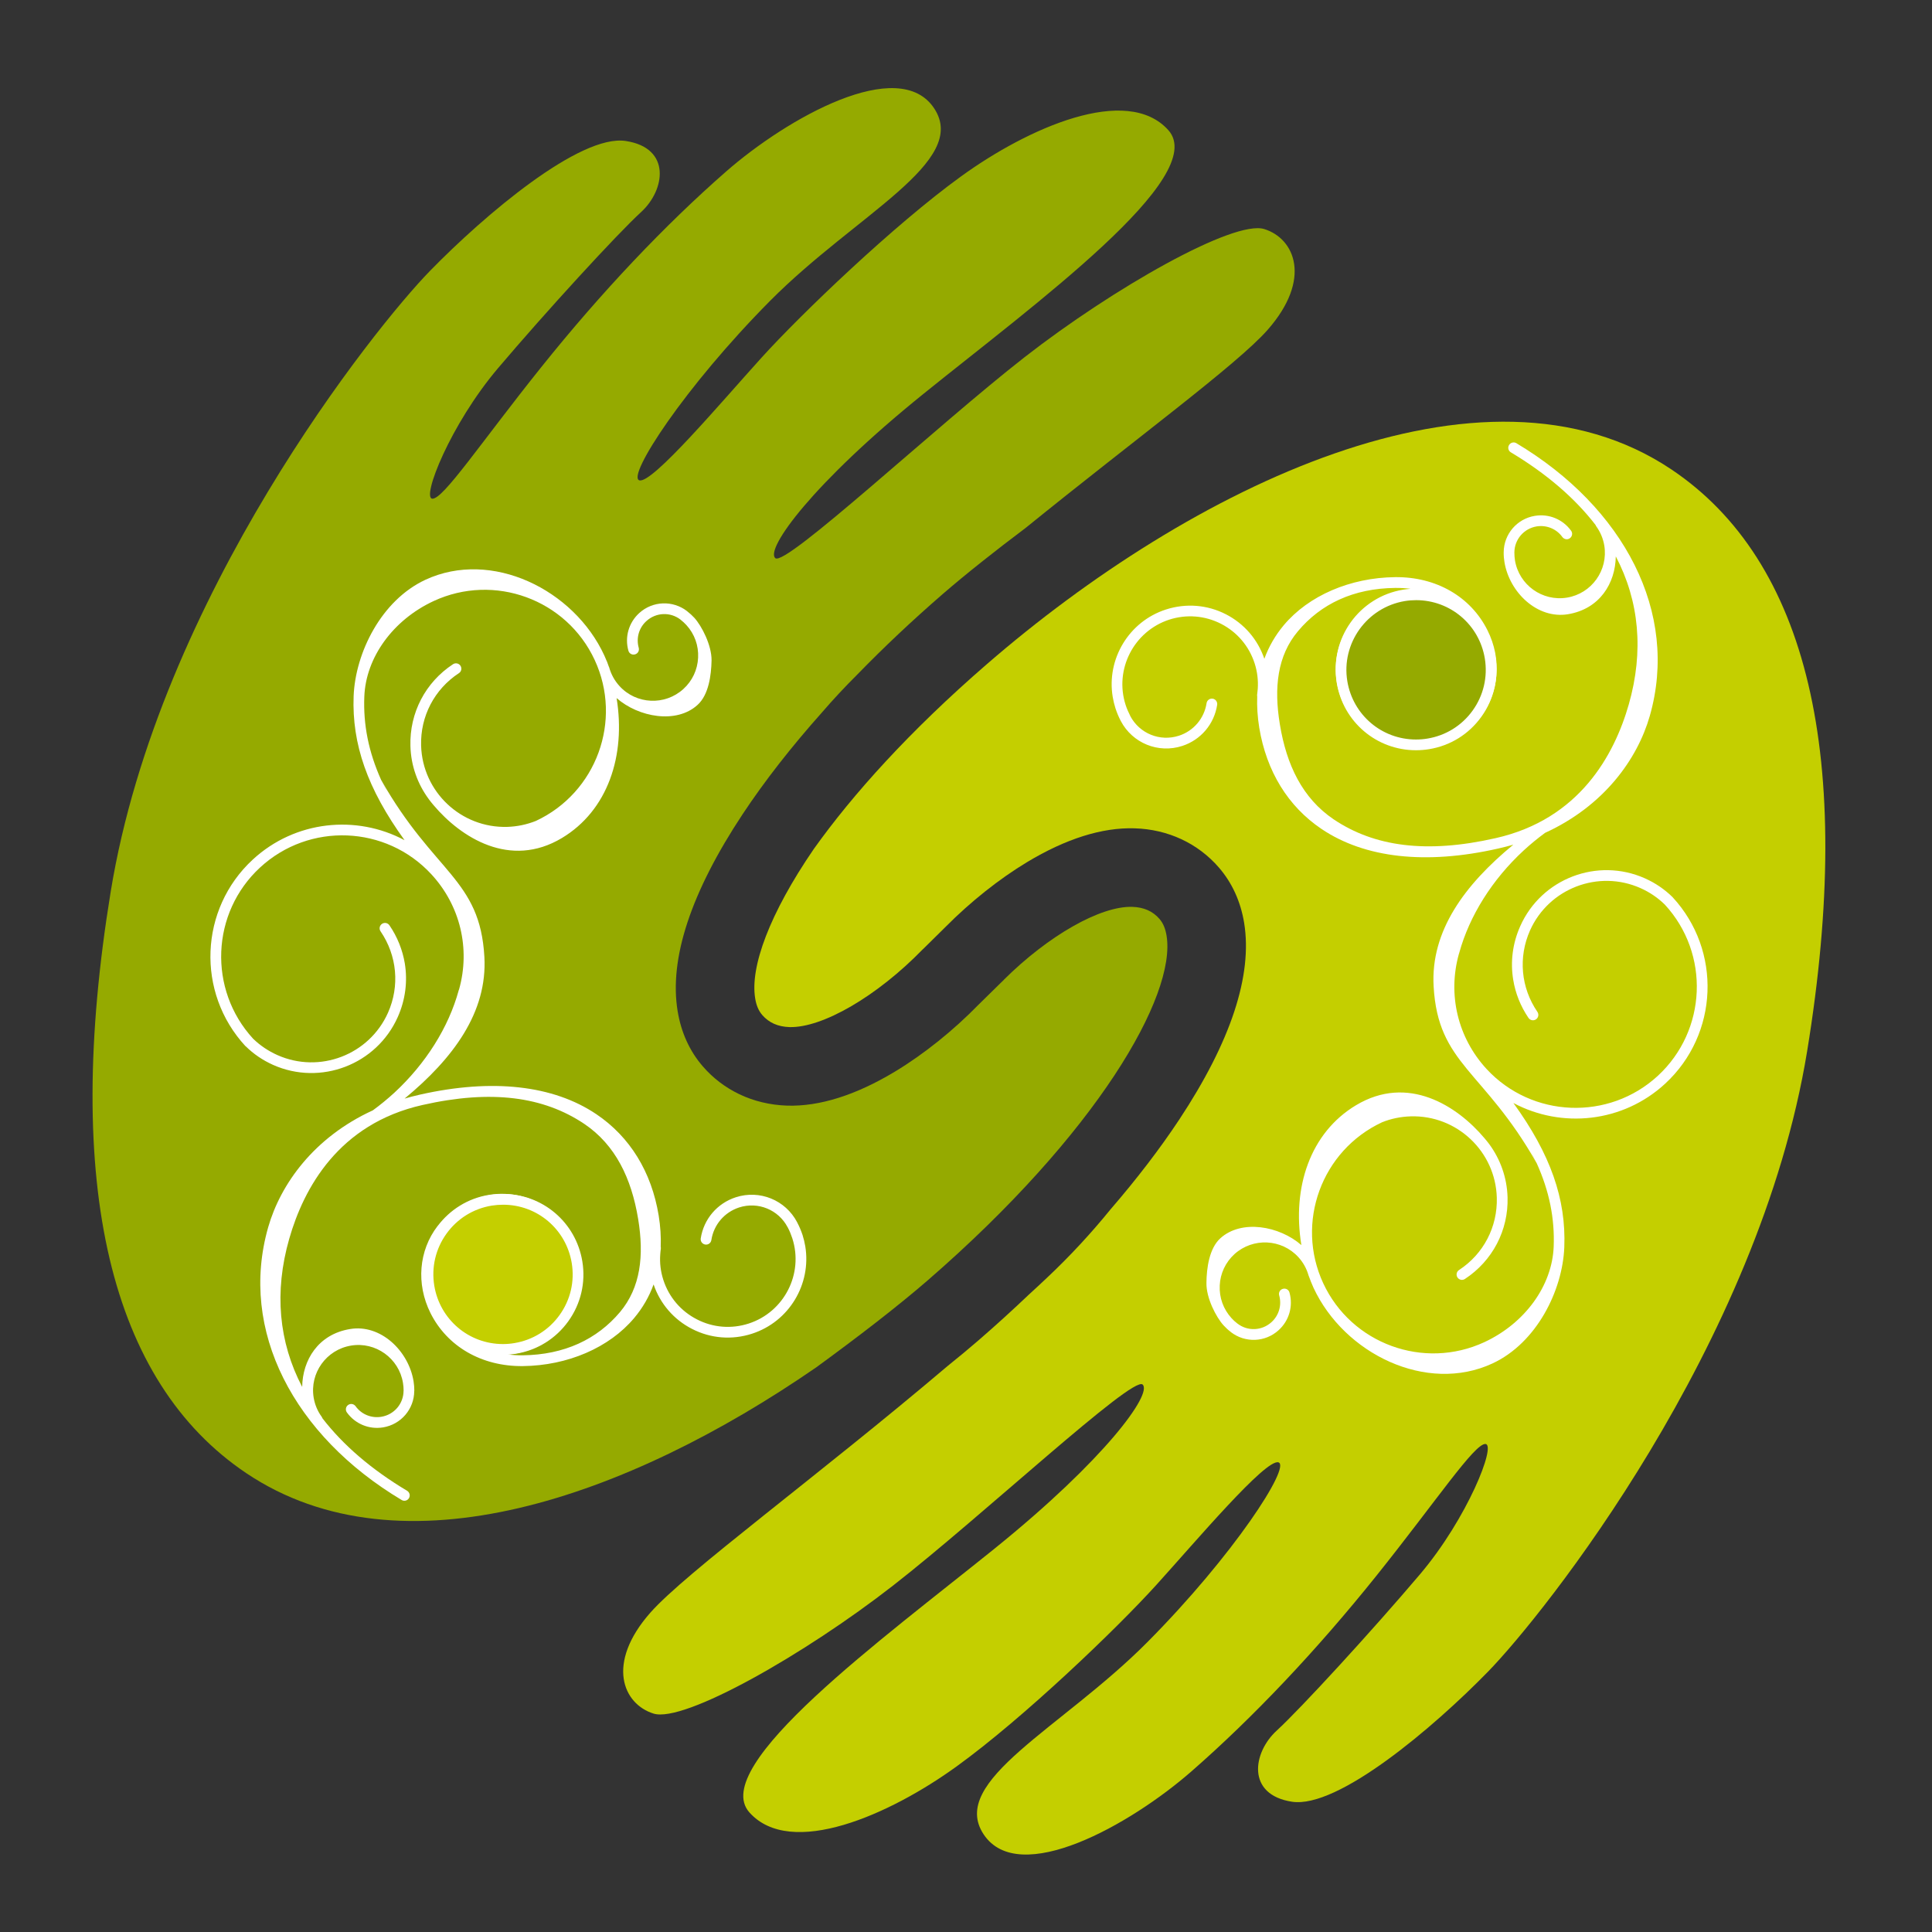
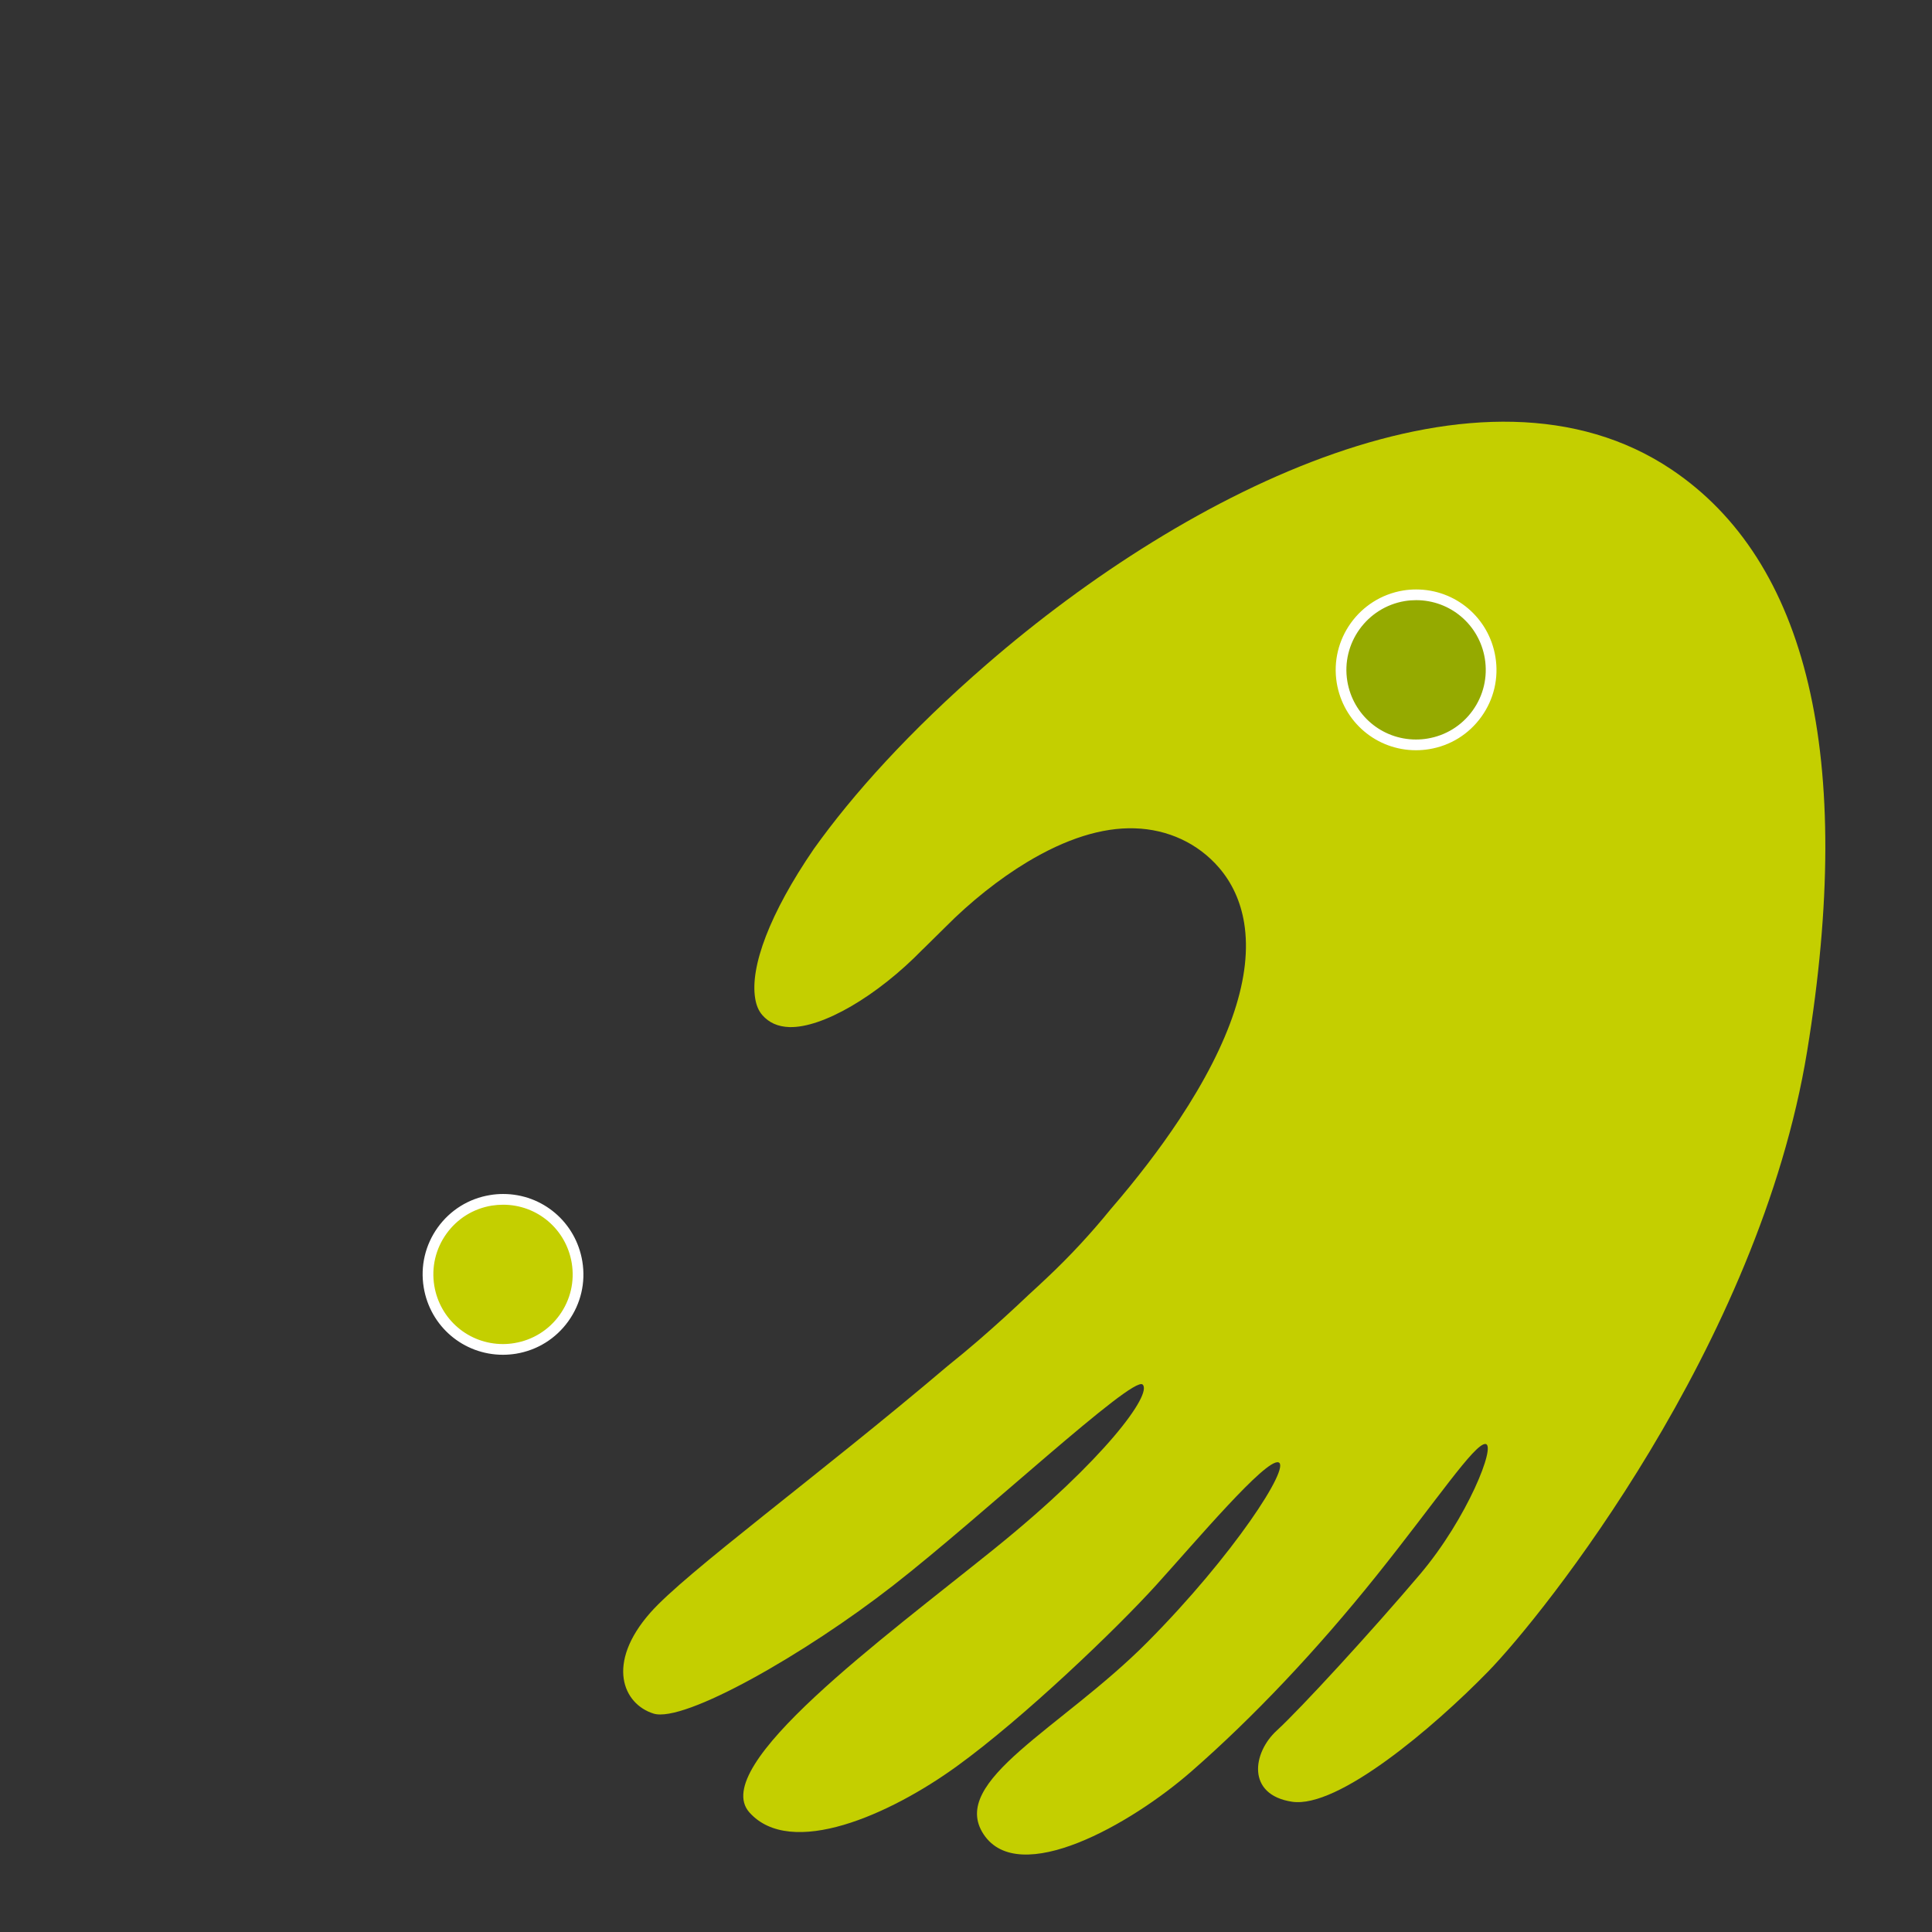
<svg xmlns="http://www.w3.org/2000/svg" version="1.1" id="Ebene_1" x="0px" y="0px" width="141.73px" height="141.73px" viewBox="0 0 141.73 141.73" enable-background="new 0 0 141.73 141.73" xml:space="preserve">
  <rect x="0" y="0" width="141.73" height="141.73" fill="#333333" stroke="none" />
  <g>
    <path fill="#C4CF00" d="M59.702,62.277c-3.254,4.75-4.684,8.648-4.303,10.961c0.082,0.514,0.252,0.912,0.518,1.221   c0.492,0.566,1.148,0.861,2,0.887c2.422,0.068,6.436-2.271,9.766-5.695l0.051-0.045l1.639-1.617   c1.811-1.828,3.918-3.504,5.962-4.738c2.859-1.723,5.516-2.559,7.895-2.486c2.453,0.072,4.652,1.1,6.195,2.885   c0.965,1.121,1.586,2.484,1.844,4.049c0.629,3.85-0.977,8.711-4.77,14.447c-1.426,2.152-3.117,4.355-5.035,6.576   c-1.418,1.746-2.984,3.443-4.684,5.039c-0.43,0.408-0.867,0.811-1.309,1.215c-1.172,1.113-2.39,2.225-3.657,3.322   c-0.711,0.617-1.49,1.262-2.311,1.922c-9.492,8.055-19.197,15.137-21.799,18.09c-3.281,3.73-1.996,6.703,0.242,7.398   c2.236,0.695,11.104-4.352,17.578-9.4c6.475-5.045,17.563-15.416,18.298-14.74c0.727,0.68-2.734,5.477-10.864,12.039   c-8.125,6.559-21.014,15.961-17.979,19.354c3.039,3.393,10.301,0.17,15.207-3.385c4.909-3.551,11.714-10.074,14.636-13.301   s8.035-9.285,8.965-8.998c0.934,0.291-3.301,6.83-9.605,13.178c-6.305,6.352-14.616,10.195-12.024,14.109   c2.591,3.91,10.774-0.703,15.263-4.633c4.492-3.924,9.168-8.859,13.574-14.363c4.406-5.508,7.176-9.68,7.977-9.639   c0.809,0.045-1.316,5.443-4.801,9.559c-3.484,4.111-8.742,9.846-10.512,11.467c-1.77,1.617-2.234,4.707,1.125,5.219   c3.359,0.508,10.355-5.422,14.371-9.537c4.016-4.111,19.883-23.916,23.414-45.514c3.531-21.605,0.012-35.988-9.941-42.676   c-13.844-9.297-35.367,1.391-50.245,14.285C66.728,53.633,62.562,58.266,59.702,62.277z" />
-     <path fill="#95AA00" d="M53.267,12.582c-4.486,3.922-9.168,8.863-13.572,14.367c-4.408,5.504-7.174,9.678-7.98,9.635   c-0.803-0.047,1.32-5.443,4.805-9.557c3.486-4.115,8.738-9.848,10.51-11.469c1.771-1.619,2.234-4.705-1.123-5.215   c-3.359-0.514-10.354,5.418-14.369,9.535c-4.016,4.113-19.885,23.91-23.414,45.516c-3.529,21.602-0.014,35.986,9.941,42.674   c11.389,7.65,27.982,1.77,41.791-7.744c3.076-2.242,5.979-4.477,8.182-6.383c12.466-10.807,18.267-20.91,17.54-25.305   c-0.086-0.516-0.25-0.914-0.52-1.225c-0.492-0.568-1.145-0.857-2-0.885c-2.34-0.068-6.16,2.113-9.415,5.346l0.002,0.006   l-0.281,0.273c-0.023,0.02-0.049,0.047-0.072,0.07l0,0l-1.496,1.469c-1.852,1.902-4.037,3.654-6.156,4.93   c-2.859,1.719-5.512,2.559-7.893,2.488c-1.25-0.041-2.436-0.326-3.5-0.832c-0.008-0.004-0.021-0.008-0.027-0.014   c-1.012-0.486-1.918-1.172-2.668-2.041c-0.963-1.117-1.586-2.482-1.842-4.051c-0.633-3.844,0.973-8.705,4.77-14.445   c1.615-2.439,3.574-4.941,5.818-7.461c0.82-0.951,1.686-1.879,2.592-2.781c1.934-1.988,4.033-3.969,6.273-5.91   c1.721-1.488,3.814-3.143,6.075-4.844c8.062-6.535,15.523-11.996,17.75-14.527c3.281-3.73,1.996-6.703-0.242-7.398   s-11.105,4.35-17.582,9.398c-6.47,5.047-17.562,15.422-18.292,14.742c-0.73-0.678,2.729-5.48,10.857-12.039   c8.13-6.562,21.017-15.961,17.981-19.355c-3.039-3.395-10.305-0.164-15.204,3.387c-4.908,3.551-11.713,10.072-14.637,13.297   c-2.922,3.227-8.033,9.293-8.969,9.002c-0.932-0.289,3.303-6.828,9.609-13.182C62.815,15.709,71.12,11.863,68.53,7.949   C65.938,4.037,57.757,8.656,53.267,12.582z" />
-     <path fill="#FFFFFF" d="M31.21,42.531c-3.246,1.508-5.143,5.367-5.268,8.533c-0.133,3.521,1.008,6.799,3.736,10.572   c-3.533-1.889-8.029-1.447-11.135,1.422c-3.92,3.621-4.164,9.754-0.543,13.68l0.008,0.008h0.01   c0.582,0.578,1.262,1.035,2.014,1.373c3.488,1.553,7.592-0.02,9.146-3.506c0.566-1.266,0.732-2.629,0.518-3.941   c-0.164-0.98-0.541-1.936-1.127-2.793c-0.123-0.182-0.369-0.227-0.547-0.105c-0.182,0.125-0.227,0.367-0.104,0.547   c1.213,1.777,1.418,4.01,0.545,5.973c-1.381,3.094-5.018,4.484-8.111,3.107c-0.664-0.297-1.268-0.701-1.785-1.203   c-3.311-3.607-3.088-9.238,0.514-12.561c3.602-3.328,9.24-3.105,12.566,0.502c2.111,2.287,2.871,5.443,2.031,8.441   c-0.006,0.01-0.006,0.016-0.01,0.023c-0.006,0.014-0.01,0.033-0.018,0.049c-0.742,2.719-2.422,5.383-4.723,7.512   c-0.504,0.461-1.031,0.893-1.576,1.291c-4.33,1.982-6.771,5.42-7.676,8.57c-2.172,7.598,1.895,15.299,9.787,20.012   c0.184,0.115,0.428,0.055,0.539-0.133c0.111-0.189,0.049-0.428-0.135-0.541c-2.615-1.561-4.695-3.352-6.215-5.324   c-0.012-0.035-0.027-0.07-0.051-0.105c-0.307-0.418-0.502-0.891-0.59-1.408c-0.297-1.807,0.934-3.516,2.74-3.814   c1.803-0.301,3.518,0.93,3.812,2.736c0.031,0.186,0.047,0.377,0.047,0.568c0,0,0,0,0,0.008c0,0.004-0.004,0.008-0.004,0.008   c-0.006,0.947-0.689,1.746-1.629,1.902c-0.73,0.121-1.459-0.174-1.891-0.777c-0.131-0.176-0.375-0.217-0.551-0.086   c-0.178,0.129-0.211,0.375-0.084,0.549c0.613,0.842,1.629,1.26,2.652,1.092c1.314-0.215,2.281-1.34,2.287-2.674c0,0,0-0.006,0-0.01   c0,0,0,0,0.006-0.004c0-0.238-0.02-0.471-0.057-0.703c-0.371-2.236-2.424-4.199-4.656-3.824c-2.35,0.383-3.488,2.289-3.514,4.246   c-1.721-3.285-2.066-6.967-0.951-10.863c1.061-3.711,3.619-8.434,9.775-9.818c5.072-1.148,8.893-0.615,11.879,1.391   c2.277,1.541,3.451,3.982,3.943,6.967c0.447,2.705,0.176,5.035-1.33,6.832c-1.68,1.994-4.076,3.137-7.143,3.172   c-0.379,0.004-0.752-0.02-1.115-0.066c0.182-0.014,0.363-0.035,0.547-0.062c3.209-0.531,5.391-3.568,4.865-6.777   c-0.529-3.209-3.568-5.391-6.777-4.863c-1.553,0.254-2.861,1.102-3.744,2.268c0,0-0.01,0.006-0.016,0.014   c-1.385,1.805-1.584,4.254-0.521,6.387c1.236,2.465,3.768,3.922,6.773,3.891c3.293-0.035,6.348-1.355,8.17-3.527   c0.623-0.74,1.1-1.566,1.424-2.463c0.484,1.42,1.484,2.58,2.824,3.264c1.369,0.703,2.928,0.824,4.391,0.352   c2.742-0.887,4.365-3.646,3.914-6.41c-0.047-0.281-0.115-0.559-0.203-0.84c-0.105-0.312-0.232-0.617-0.385-0.904   c0-0.006-0.006-0.012-0.008-0.018c0,0,0-0.004-0.002-0.006c-0.854-1.631-2.748-2.4-4.498-1.834   c-1.367,0.443-2.354,1.598-2.574,3.018c-0.033,0.219,0.117,0.418,0.334,0.451c0.213,0.033,0.412-0.113,0.445-0.328   c0.174-1.125,0.955-2.039,2.037-2.393c1.385-0.447,2.883,0.162,3.559,1.453c0.002,0.002,0.004,0.008,0.01,0.01   c0,0.004,0,0.004,0,0.004c0.133,0.25,0.242,0.52,0.332,0.793c0.844,2.602-0.594,5.414-3.203,6.258   c-1.262,0.406-2.609,0.301-3.787-0.305c-1.186-0.605-2.059-1.633-2.469-2.896c-0.199-0.615-0.275-1.246-0.227-1.881   c0.004-0.074,0.014-0.145,0.018-0.217c0.008-0.061,0.016-0.121,0.023-0.182c0.01-0.051,0.004-0.104-0.008-0.152   c0.029-0.734-0.02-1.498-0.148-2.289c-0.525-3.205-2.109-5.777-4.574-7.438c-3.164-2.131-7.637-2.629-12.928-1.438   c-0.389,0.086-0.768,0.189-1.139,0.293c3.564-2.941,6.084-6.332,5.854-10.393c-0.324-5.74-3.68-6.109-7.572-12.979   c-0.928-2.07-1.318-4.055-1.236-6.117c0.109-2.871,2.105-5.625,5.086-7.01c4.447-2.062,9.748-0.127,11.812,4.32   c2.064,4.445,0.129,9.74-4.314,11.811c-0.67,0.266-1.377,0.414-2.102,0.436c-3.385,0.096-6.217-2.572-6.316-5.963   c-0.062-2.146,0.975-4.135,2.775-5.316c0.182-0.115,0.232-0.359,0.111-0.543c-0.117-0.18-0.363-0.23-0.543-0.113   c-2.029,1.33-3.197,3.574-3.127,6c0.037,1.457,0.537,2.805,1.344,3.895l-0.006-0.004c0.018,0.021,0.033,0.045,0.051,0.066   c0.104,0.133,0.205,0.27,0.32,0.398c1.982,2.34,5.59,4.684,9.408,2.395c3.357-2.016,4.695-6.031,4.008-10.264   c1.613,1.412,4.393,1.914,5.939,0.5c0.812-0.732,1.006-2.166,1.027-3.264c0.012-1.115-0.723-2.527-1.26-3.121   c-0.158-0.17-0.332-0.332-0.516-0.473c0,0-0.004,0-0.01-0.006c0,0,0-0.004,0-0.006c-1.055-0.82-2.535-0.762-3.52,0.133   c-0.771,0.703-1.074,1.758-0.795,2.758c0.057,0.215,0.275,0.332,0.484,0.273c0.213-0.055,0.332-0.273,0.273-0.486   c-0.197-0.713,0.016-1.467,0.566-1.959c0.703-0.641,1.756-0.684,2.504-0.102c0.002,0.006,0.006,0.006,0.006,0.006l0.006,0.006   c0.148,0.117,0.289,0.246,0.418,0.387c0.598,0.656,0.902,1.506,0.857,2.393c-0.043,0.887-0.426,1.701-1.082,2.297   c-1.352,1.23-3.459,1.133-4.688-0.221c-0.352-0.387-0.6-0.836-0.746-1.336c-0.004-0.033-0.018-0.066-0.035-0.09   c-0.037-0.113-0.08-0.223-0.121-0.332c-0.012-0.023-0.018-0.047-0.027-0.07v0.012c-0.057-0.145-0.115-0.283-0.182-0.426   C42.097,43.236,36.05,40.281,31.21,42.531z M28.444,58.184c-0.156-0.297-0.301-0.6-0.438-0.895L28.444,58.184z" />
-     <path fill="#FFFFFF" d="M109.49,100.02c3.25-1.51,5.145-5.371,5.266-8.531c0.137-3.523-1-6.801-3.734-10.574   c3.535,1.889,8.031,1.447,11.133-1.418c3.926-3.623,4.168-9.762,0.547-13.678c-0.004-0.006-0.004-0.01-0.004-0.01   c-0.004-0.002-0.008-0.004-0.008-0.004c-0.586-0.574-1.266-1.035-2.02-1.371c-3.488-1.555-7.594,0.016-9.145,3.506   c-0.566,1.264-0.734,2.629-0.516,3.939c0.16,0.984,0.535,1.934,1.121,2.797c0.125,0.18,0.371,0.225,0.551,0.102   c0.18-0.127,0.223-0.367,0.102-0.547c-1.215-1.777-1.414-4.008-0.543-5.973c1.383-3.092,5.02-4.484,8.109-3.105   c0.668,0.297,1.266,0.703,1.781,1.207c3.32,3.602,3.09,9.23-0.508,12.557c-3.605,3.326-9.242,3.1-12.57-0.498   c-2.109-2.293-2.867-5.447-2.027-8.447c0.008-0.01,0.008-0.014,0.008-0.021c0.004-0.016,0.012-0.035,0.016-0.051   c0.746-2.715,2.422-5.383,4.723-7.508c0.504-0.465,1.031-0.896,1.574-1.295c4.332-1.982,6.777-5.42,7.68-8.572   c2.172-7.596-1.895-15.299-9.785-20.012c-0.184-0.113-0.426-0.051-0.539,0.137s-0.051,0.426,0.137,0.535   c2.609,1.564,4.688,3.354,6.211,5.328c0.012,0.037,0.027,0.074,0.055,0.104c0.301,0.42,0.5,0.896,0.586,1.408   c0.293,1.811-0.934,3.52-2.738,3.816c-1.809,0.297-3.52-0.93-3.816-2.734c-0.027-0.188-0.047-0.377-0.043-0.566   c0,0,0-0.006-0.004-0.008c0-0.004,0.004-0.008,0.004-0.012c0.008-0.949,0.695-1.746,1.629-1.904   c0.734-0.117,1.457,0.178,1.891,0.779c0.133,0.176,0.379,0.219,0.551,0.086c0.176-0.125,0.219-0.375,0.09-0.547   c-0.613-0.844-1.629-1.262-2.66-1.092c-1.312,0.215-2.277,1.342-2.285,2.674c0,0,0,0.004,0,0.008s0,0.004,0,0.004   c-0.004,0.238,0.016,0.469,0.055,0.703c0.367,2.234,2.418,4.195,4.656,3.828c2.348-0.387,3.484-2.289,3.512-4.246   c1.723,3.281,2.066,6.961,0.953,10.863c-1.062,3.711-3.621,8.428-9.781,9.812c-5.07,1.148-8.891,0.621-11.875-1.387   c-2.281-1.545-3.453-3.98-3.941-6.969c-0.445-2.703-0.18-5.035,1.328-6.828c1.68-2.004,4.074-3.145,7.141-3.176   c0.383-0.004,0.754,0.02,1.117,0.064c-0.18,0.018-0.363,0.035-0.547,0.066c-3.211,0.529-5.391,3.568-4.863,6.777   c0.527,3.205,3.566,5.393,6.777,4.861c1.551-0.256,2.859-1.098,3.742-2.27c0,0,0.012-0.004,0.016-0.012   c1.383-1.807,1.586-4.254,0.52-6.381c-1.234-2.469-3.77-3.928-6.77-3.895c-3.293,0.035-6.352,1.352-8.176,3.529   c-0.617,0.736-1.094,1.562-1.422,2.459c-0.484-1.42-1.48-2.576-2.82-3.264c-1.371-0.703-2.93-0.822-4.395-0.352   c-2.738,0.883-4.367,3.648-3.91,6.406c0.047,0.285,0.113,0.562,0.203,0.844c0.102,0.314,0.23,0.621,0.379,0.906   c0.008,0.006,0.008,0.012,0.008,0.012c0.004,0.006,0.008,0.008,0.004,0.012c0.855,1.629,2.75,2.4,4.504,1.832   c1.363-0.441,2.348-1.6,2.566-3.016c0.031-0.219-0.113-0.418-0.328-0.453c-0.215-0.031-0.418,0.115-0.449,0.332   c-0.172,1.117-0.953,2.039-2.031,2.387c-1.391,0.449-2.887-0.16-3.566-1.445c0-0.008-0.004-0.012-0.004-0.016   c-0.004-0.004-0.004-0.004-0.004-0.008c-0.129-0.25-0.242-0.512-0.332-0.785c-0.844-2.605,0.598-5.418,3.203-6.264   c1.262-0.404,2.609-0.299,3.793,0.307c1.18,0.605,2.055,1.633,2.465,2.896c0.199,0.615,0.273,1.248,0.23,1.879   c-0.008,0.076-0.016,0.145-0.023,0.221c-0.004,0.061-0.012,0.121-0.02,0.184c-0.012,0.047-0.004,0.102,0.004,0.148   c-0.027,0.734,0.02,1.496,0.148,2.287c0.531,3.207,2.109,5.779,4.574,7.439c3.172,2.133,7.637,2.635,12.93,1.438   c0.391-0.09,0.77-0.184,1.137-0.289c-3.566,2.934-6.078,6.332-5.848,10.389c0.32,5.742,3.672,6.111,7.562,12.979   c0.934,2.07,1.324,4.057,1.246,6.117c-0.113,2.877-2.109,5.625-5.086,7.01c-4.449,2.061-9.75,0.127-11.82-4.32   c-2.059-4.443-0.125-9.74,4.316-11.811c0.672-0.27,1.379-0.412,2.105-0.434c3.383-0.098,6.215,2.572,6.312,5.959   c0.062,2.15-0.973,4.139-2.77,5.314c-0.184,0.117-0.234,0.365-0.117,0.543c0.121,0.184,0.363,0.234,0.543,0.117   c2.031-1.332,3.203-3.574,3.133-6c-0.043-1.455-0.539-2.801-1.344-3.895v0.004c-0.016-0.023-0.027-0.043-0.047-0.066   c-0.105-0.133-0.211-0.27-0.32-0.393c-1.984-2.348-5.594-4.689-9.41-2.396c-3.355,2.012-4.699,6.027-4.004,10.258   c-1.613-1.408-4.395-1.91-5.949-0.496c-0.805,0.734-1.004,2.164-1.016,3.264c-0.023,1.111,0.715,2.525,1.254,3.117   c0.16,0.17,0.328,0.334,0.516,0.475c0,0,0.004,0,0.008,0.004c0,0.006,0.004,0.006,0.004,0.01c1.051,0.818,2.531,0.764,3.516-0.135   c0.77-0.699,1.074-1.758,0.793-2.762c-0.055-0.207-0.273-0.328-0.48-0.268c-0.211,0.053-0.336,0.271-0.273,0.482   c0.199,0.713-0.02,1.469-0.566,1.961c-0.703,0.641-1.758,0.684-2.504,0.098H90.76v-0.008c-0.152-0.117-0.297-0.246-0.422-0.389   c-0.594-0.654-0.902-1.502-0.859-2.393c0.039-0.883,0.426-1.699,1.078-2.297c1.359-1.227,3.461-1.129,4.695,0.225   c0.352,0.387,0.598,0.834,0.742,1.336c0.008,0.029,0.02,0.061,0.035,0.09c0.039,0.115,0.078,0.221,0.125,0.33   c0.008,0.023,0.016,0.047,0.023,0.07v-0.012c0.059,0.143,0.117,0.283,0.18,0.426C98.607,99.309,104.65,102.27,109.49,100.02z    M112.26,84.367c0.152,0.295,0.301,0.598,0.434,0.895L112.26,84.367z" />
    <path fill="#95AA00" d="M102.99,43.707c2.996-0.49,5.828,1.543,6.324,4.539c0.492,3.002-1.539,5.836-4.539,6.324   c-2.996,0.494-5.828-1.537-6.324-4.537C97.959,47.037,99.99,44.207,102.99,43.707z" />
    <path fill="#C4CF00" d="M37.794,98.918c-2.998,0.492-5.828-1.543-6.322-4.535c-0.494-3,1.537-5.836,4.537-6.326   c3-0.494,5.828,1.541,6.322,4.539C42.825,95.592,40.792,98.424,37.794,98.918z" />
  </g>
  <path fill="#FFFFFF" d="M103.875,55.037c-2.895,0-5.338-2.077-5.812-4.939c-0.525-3.203,1.654-6.244,4.865-6.778  c0.316-0.052,0.639-0.078,0.957-0.078c2.898,0,5.344,2.078,5.816,4.94c0.258,1.558-0.109,3.121-1.031,4.402  c-0.918,1.278-2.277,2.121-3.83,2.374C104.521,55.011,104.197,55.037,103.875,55.037z M103.885,44.027  c-0.275,0-0.555,0.022-0.83,0.067c-2.779,0.464-4.674,3.099-4.217,5.875c0.41,2.48,2.529,4.281,5.037,4.281  c0.279,0,0.561-0.022,0.838-0.068c1.344-0.22,2.523-0.95,3.32-2.058c0.797-1.11,1.113-2.466,0.893-3.815  C108.518,45.828,106.396,44.027,103.885,44.027z" />
  <path fill="#FFFFFF" d="M36.897,99.385c-2.896,0-5.341-2.078-5.813-4.938c-0.257-1.559,0.109-3.121,1.029-4.402  c0.919-1.277,2.279-2.121,3.832-2.375c0.318-0.055,0.643-0.08,0.964-0.08c2.895,0,5.338,2.078,5.81,4.943  c0.256,1.551-0.108,3.111-1.027,4.391c-0.918,1.281-2.28,2.125-3.834,2.383C37.54,99.357,37.217,99.385,36.897,99.385z   M36.909,88.377c-0.278,0-0.56,0.023-0.837,0.066c-1.346,0.221-2.524,0.953-3.32,2.061c-0.798,1.111-1.114,2.467-0.893,3.814  c0.41,2.48,2.528,4.281,5.038,4.281c0.276,0,0.557-0.023,0.833-0.07c1.346-0.221,2.526-0.953,3.322-2.062s1.112-2.461,0.891-3.807  C41.534,90.178,39.417,88.377,36.909,88.377z" />
</svg>